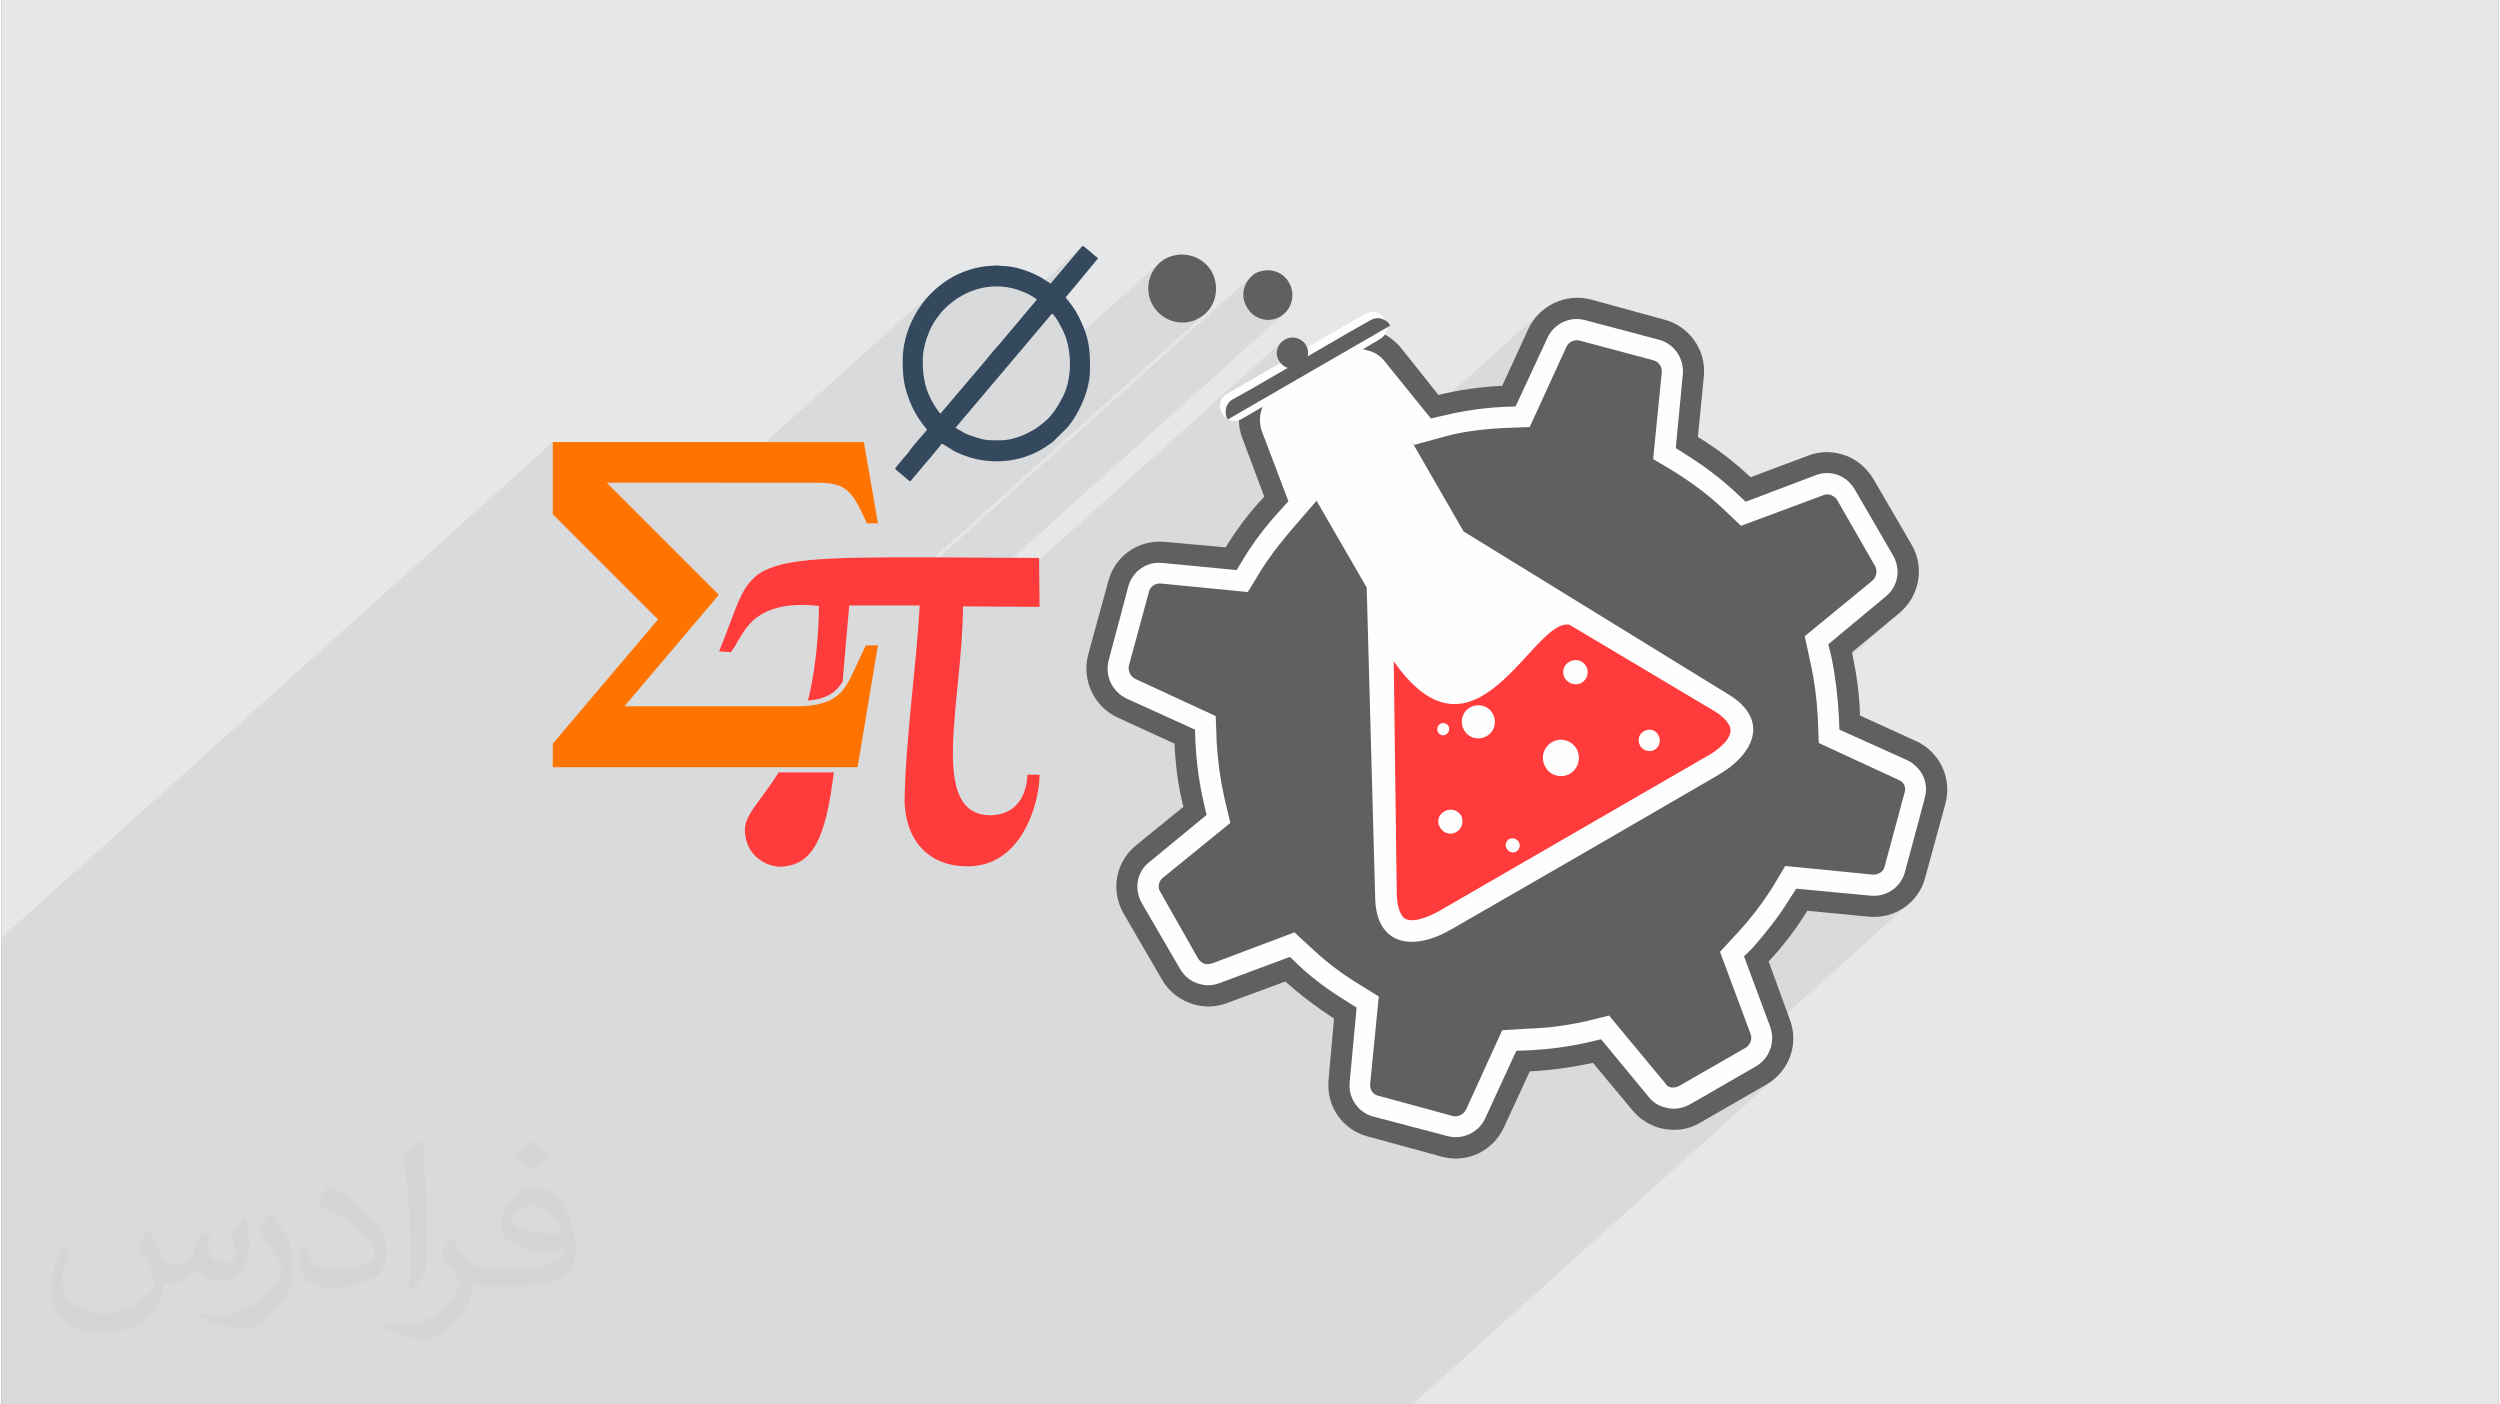
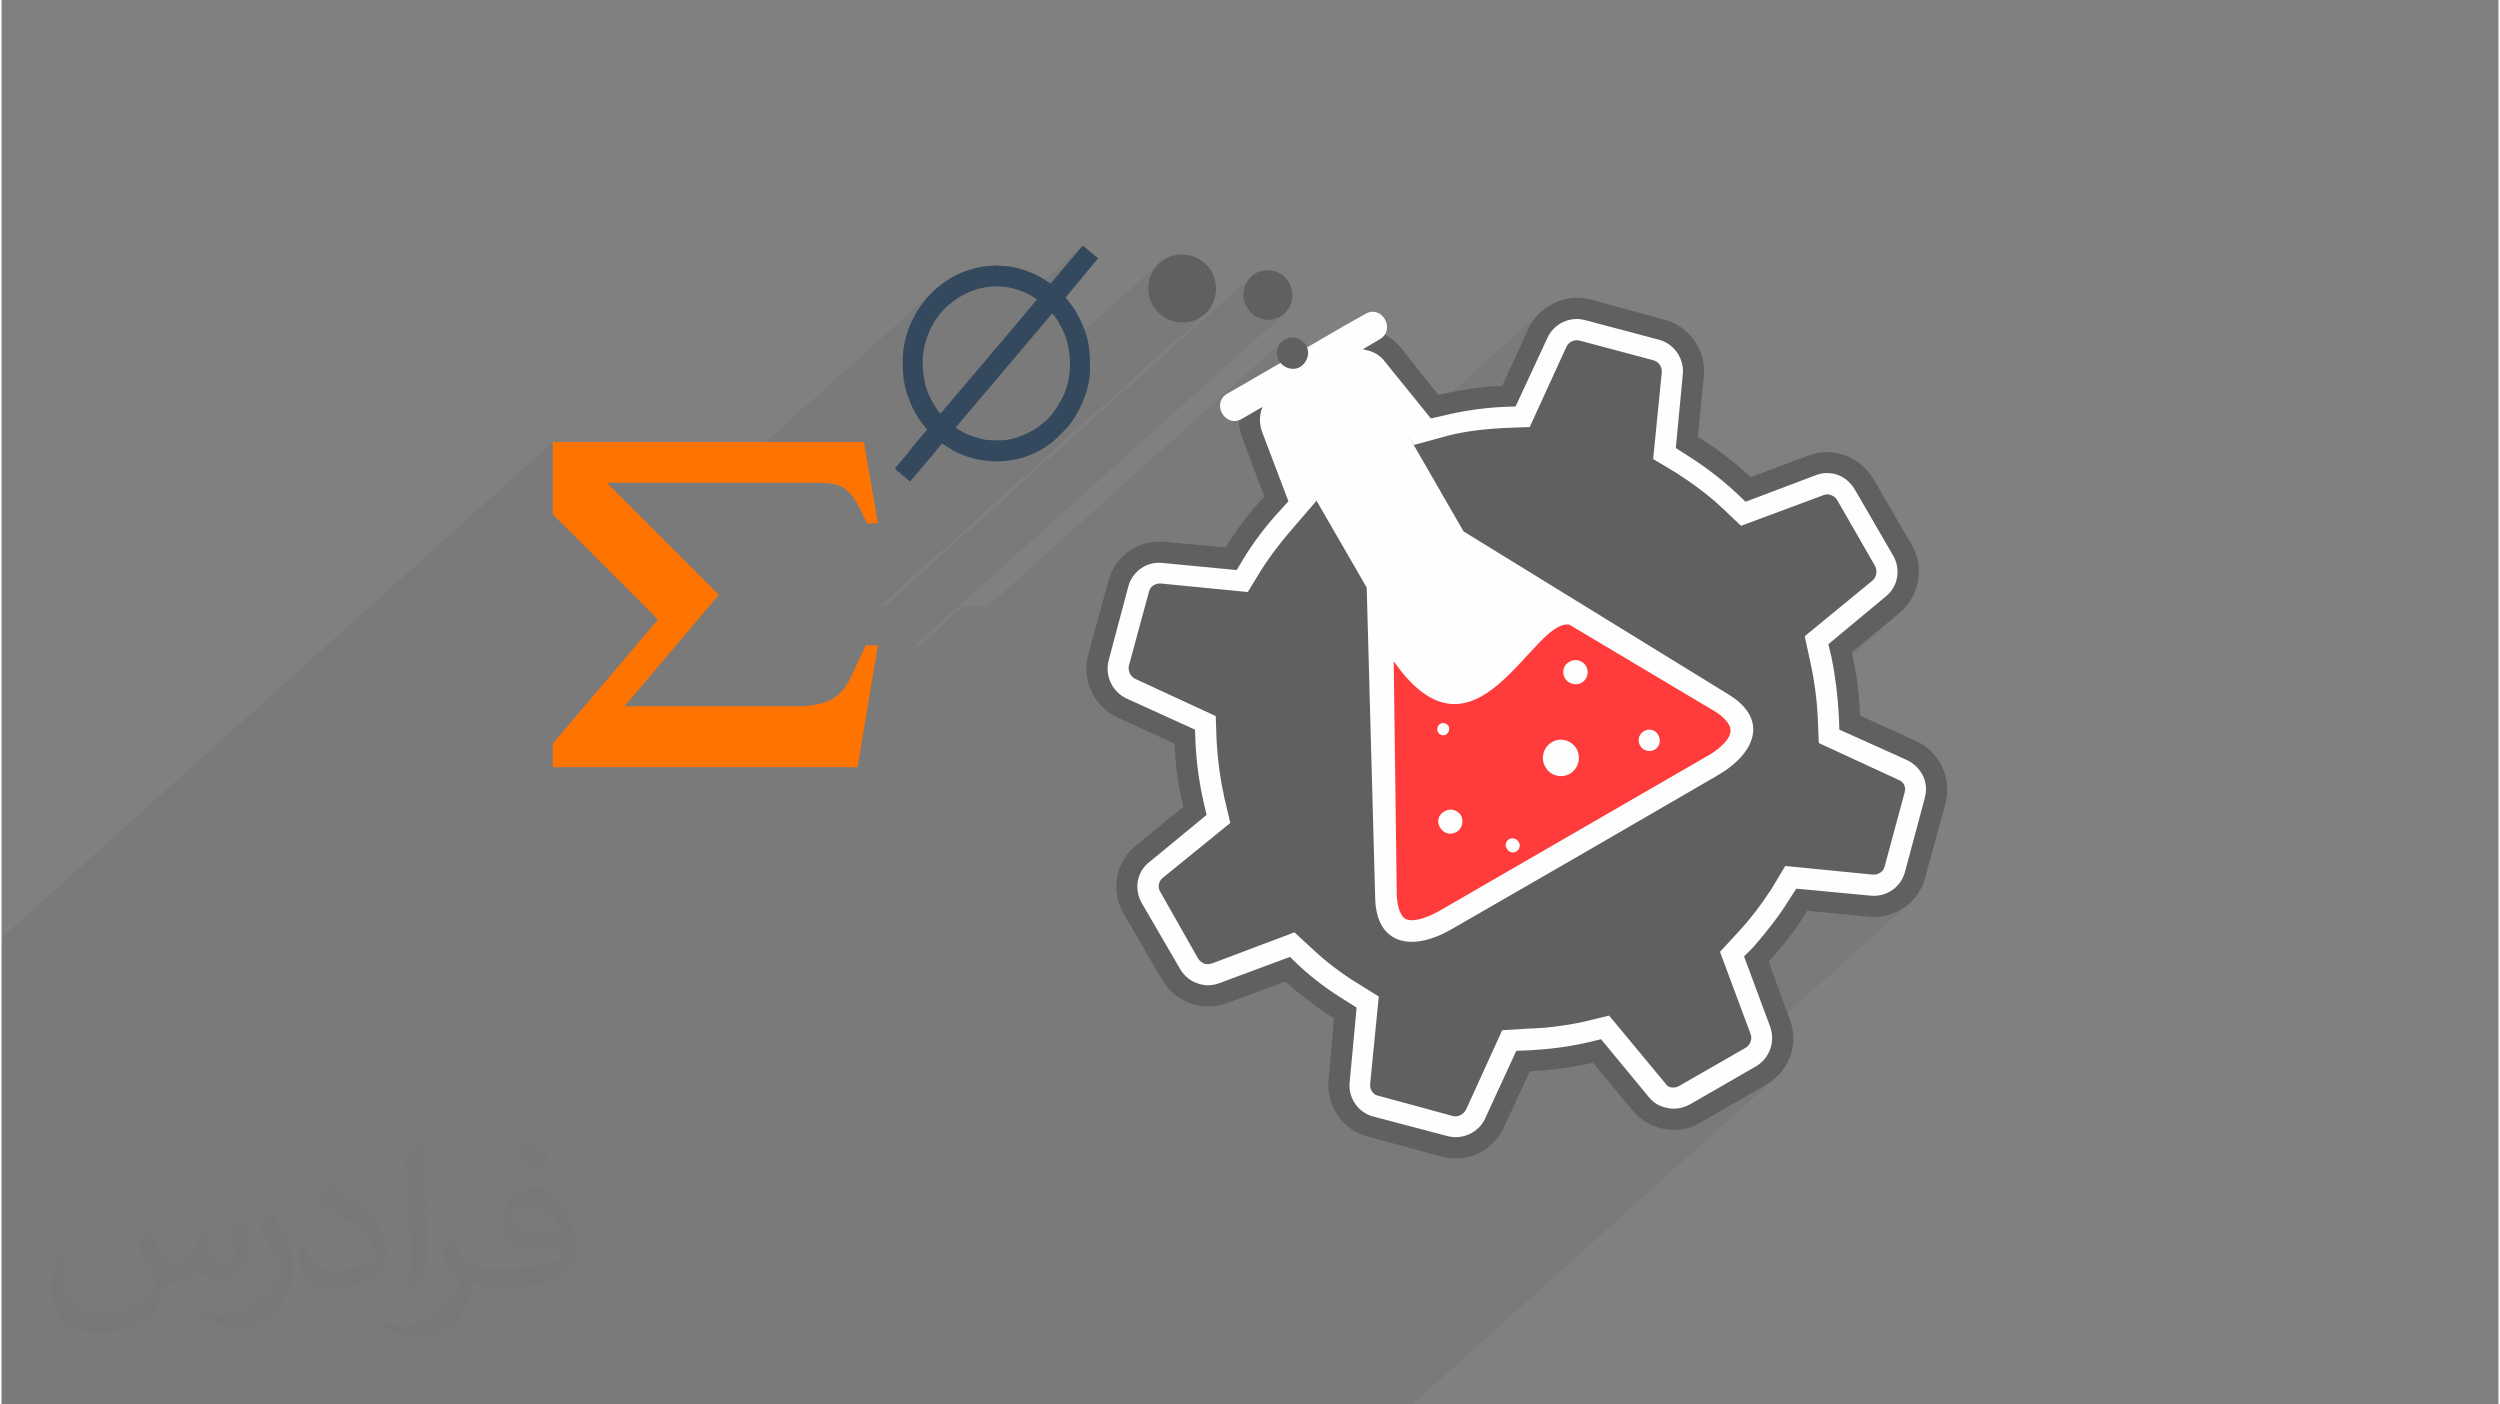
<svg xmlns="http://www.w3.org/2000/svg" xml:space="preserve" width="356px" height="200px" version="1.0" shape-rendering="geometricPrecision" text-rendering="geometricPrecision" image-rendering="optimizeQuality" fill-rule="evenodd" clip-rule="evenodd" viewBox="0 0 35600 20025">
  <rect x="0" y="0" width="35600" height="20025" fill="#808080" stroke="none" />
  <g id="Layer_x0020_1">
    <g id="_1371995351088">
-       <path fill="#E6E7E8" d="M0 0l35600 0 0 20025 -35600 0 0 -20025z" />
      <path fill="#373435" fill-opacity="0.031" d="M2102 17538c67,103 111,202 155,311 31,64 48,183 198,183 44,0 107,-14 163,-45 63,-33 111,-82 135,-159l61 -201 145 -72 10 10c-19,76 -24,148 -24,206 0,169 145,233 262,233 68,0 128,-33 128,-95 0,-81 -34,-216 -78,-338 68,-68 136,-136 214,-191l12 6c34,144 53,286 53,381 0,92 -41,195 -75,263 -70,132 -194,237 -344,237 -114,0 -240,-57 -327,-163l-5 0c-83,101 -209,194 -412,194l-63 0c-10,134 -39,229 -82,313 -122,237 -480,404 -817,404 -470,0 -705,-272 -705,-632 0,-223 72,-431 184,-577l92 37c-70,134 -116,261 -116,385 0,338 274,499 591,499 293,0 657,-188 722,-404 -24,-237 -114,-348 -250,-565 42,-72 95,-144 160,-220l13 0 0 0zm5414 -1273c99,62 196,136 290,221 -53,74 -118,142 -201,201 -94,-76 -189,-142 -286,-212 66,-74 131,-146 197,-210zm51 925c-160,0 -291,105 -291,183 0,167 320,219 702,217 -48,-196 -215,-400 -411,-400zm-359 894c208,0 390,-6 528,-41 155,-39 286,-118 286,-171 0,-15 0,-31 -5,-46 -87,9 -186,9 -274,9 -281,0 -496,-64 -581,-223 -22,-43 -36,-93 -36,-148 0,-153 65,-303 181,-406 97,-84 204,-138 313,-138 196,0 354,159 463,408 60,136 101,292 101,490 0,132 -36,243 -118,326 -153,148 -434,204 -865,204l-197 0 0 0 -51 0c-106,0 -184,-19 -244,-66l-10 0c2,24 5,49 5,72 0,97 -32,220 -97,319 -192,286 -400,410 -579,410 -182,0 -405,-70 -606,-161l36 -70c66,27 155,45 279,45 325,0 751,-313 804,-617 -12,-25 -33,-58 -65,-93 -94,-113 -155,-208 -211,-307 49,-95 92,-171 134,-239l16 -2c139,282 265,445 546,445l43 0 0 0 204 0 0 0zm-1406 299c24,-130 26,-276 26,-412l0 -202c0,-377 -48,-925 -87,-1281 68,-75 163,-161 238,-219l21 6c51,449 64,971 64,1450 0,126 -5,250 -17,340 -8,114 -73,200 -214,332l-31 -14 0 0zm-1447 -596c7,177 94,317 397,317 189,0 349,-49 526,-133 31,-15 48,-33 48,-50 0,-111 -84,-257 -228,-391 -138,-126 -322,-237 -494,-311 -58,-25 -77,-52 -77,-76 0,-52 68,-159 123,-235l20 -2c196,103 416,255 579,426 148,157 240,315 240,488 0,128 -39,250 -102,361 -216,109 -446,191 -674,191 -276,0 -465,-129 -465,-434 0,-33 0,-85 12,-151l95 0 0 0zm-500 -502l172 278c63,103 121,214 121,391l0 227c0,183 -117,379 -306,572 -147,132 -278,188 -399,188 -180,0 -386,-56 -623,-159l26 -70c76,21 163,37 270,37 341,-2 690,-251 850,-556 19,-35 27,-68 27,-91 0,-35 -20,-74 -34,-109 -87,-165 -184,-315 -291,-453 56,-88 111,-173 172,-257l15 2 0 0z" />
      <path fill="#373435" fill-opacity="0.078" d="M0 19893l0 -111 0 -8 0 -269 0 -113 0 -134 0 -135 0 0 0 -279 0 -143 0 -50 0 -35 0 -17 0 -38 0 -46 0 -2 0 -24 0 0 0 -2 0 -100 0 -2 0 -75 0 -80 0 -91 0 -20 0 -32 0 -10 0 -49 0 -15 0 -5 0 -10 0 -50 0 -2 0 -8 0 -50 0 -39 0 -55 0 -86 0 -10 0 -26 0 -124 0 -47 0 -14 0 -92 0 -20 0 -4 0 -31 0 -66 0 -23 0 -554 0 -199 0 -396 0 -1457 0 -245 0 -1028 7859 -7069 0 1028 129 129 641 -577 1619 0 3036 -2730 -107 114 -95 127 -80 137 -66 145 -48 151 -18 94 572 -515 120 -104 129 -85 138 -66 144 -44 148 -22 151 2 151 26 151 51 33 15 26 12 13 6 754 -679 -3 4 -4 4 -4 4 -4 6 -395 468 -7 7 -5 4 -3 4 -3 3 -2 4 -3 4 -3 6 -4 8 -227 205 2 1 28 19 -513 611 -6 6 -5 6 -5 6 -5 6 -5 6 -5 6 -5 6 -5 5 -36 40 -38 44 -38 46 -40 48 -39 47 -39 47 -37 45 -36 41 -520 612 -217 196 1 1 2 3 1793 -1612 7 -6 8 -6 21 19 24 30 25 38 25 43 24 44 22 42 19 38 13 30 36 101 15 65 1304 -1173 -63 70 -48 81 -32 88 -15 92 3 94 22 93 41 89 57 78 70 65 80 49 87 33 90 16 93 -2 92 -21 89 -40 81 -56 -4618 4154 67 0 5215 -4691 -46 53 -34 58 -23 63 -11 65 2 66 16 66 30 63 40 60 50 49 58 37 63 25 66 13 68 -1 68 -15 66 -30 57 -43 -5239 4712 -5 59 663 -596 350 2 4202 -3780 -30 31 -24 36 -16 39 -8 42 1 43 10 42 19 41 27 38 33 31 37 23 40 16 43 8 43 0 43 -9 41 -19 35 -28 -496 446 1742 -1006 -347 311 198 -117 68 -60 -245 220 27 6 35 12 34 15 31 17 30 19 28 21 25 24 23 26 622 769 1593 -1433 -86 102 -69 118 -251 547 616 -554 61 -52 69 -40 75 -28 78 -15 81 0 80 14 1052 279 79 28 71 42 62 53 51 62 40 70 27 76 14 80 -1 83 -100 1051 157 101 94 60 92 62 90 64 89 66 87 68 85 70 84 72 81 74 136 129 1001 -379 35 -12 35 -9 35 -6 35 -3 35 0 34 3 36 5 35 7 44 15 42 19 38 23 36 27 34 29 30 33 28 37 26 39 544 938 36 77 21 78 7 80 -7 79 -21 76 -34 72 -48 66 -60 58 -806 725 32 133 21 105 11 67 261 -235 674 -558 -928 834 16 104 15 106 12 106 10 106 9 105 6 106 7 193 850 383 245 -220 0 0 0 1 0 0 -244 219 115 52 0 0 73 43 63 53 52 61 39 69 27 74 14 77 -1 80 -16 81 0 7 -280 1044 -28 79 -41 72 -52 61 -471 424 71 7 138 1 132 -22 125 -45 114 -65 101 -83 -2006 1805 15 57 7 82 -7 80 -20 78 -33 72 -45 67 -57 58 -1027 924 31 -9 70 -29 66 -36 943 -544 112 -79 -5162 4643 -24 0 -338 0 -85 0 -408 0 -2 0 -32 0 -10 0 -5 0 -325 0 -16 0 -62 0 -35 0 -80 0 -61 0 -38 0 -236 0 -81 0 -358 0 -108 0 -8 0 -62 0 -14 0 -242 0 -73 0 -138 0 -155 0 -164 0 -60 0 -112 0 -1 0 -1 0 -27 0 -82 0 -53 0 -18 0 -94 0 -14 0 -270 0 -109 0 -125 0 -180 0 -304 0 -44 0 -177 0 -47 0 -494 0 -202 0 -29 0 -21 0 -31 0 -30 0 -193 0 -155 0 -26 0 -23 0 -39 0 -175 0 -45 0 -158 0 -85 0 -19 0 -318 0 -25 0 -29 0 -131 0 -128 0 -47 0 -89 0 -1 0 -6 0 -25 0 -32 0 -36 0 -113 0 0 0 -2 0 -159 0 -57 0 -256 0 -134 0 -80 0 -170 0 -68 0 0 0 -7 0 -2 0 -37 0 -47 0 -42 0 -72 0 -229 0 -8 0 -26 0 -30 0 -13 0 -145 0 -66 0 -220 0 -75 0 -5 0 -9 0 -17 0 -250 0 -28 0 -10 0 -91 0 -189 0 -11 0 -51 0 -38 0 -8 0 -4 0 -37 0 -32 0 -85 0 -1 0 -536 0 -5 0 -201 0 -26 0 -146 0 -97 0 -309 0 -102 0 -78 0 -14 0 -139 0 -233 0 -37 0 -31 0 -126 0 -265 0 -65 0 -496 0 -66 0 -234 0 -117 0 -104 0 -46 0 -481 0 -178 0 -11 0 -34 0 -18 0 -139 0 -139 0 -35 0 -135 0 -51 0 -61 0 -77 0 -1 0 -139 0 -17 0 -12 0 -56 0 -22 0 -12 0 -120 0 -87 0 -39 0 -20 0 -498 0 -252 0 -5 0 -130 0 -43 0 -134 0 -83 0 -65 0 -166 0 -194 0 -29 0 -1 0 -11 0 -19 0 -31 0 -6 0 -30 0 -91 0 -27 0 -6 0 -88 0 -85 0 -207 0 0 0 -8 0 -39 0 -13 0 -2 0 -27 0 -4 0 -10 0 -192 0 -166 0 -35 0 -20 0 -33 0 -65 0 -99 0 -41 0 -349 0 -4 0 -59 0 -10 0 -5 0 -303 0 -109 0 -6 0 0 0 0 0 -95 0 -43 0 -71 0 -14 0 -52 0 -290 0 0 -54 0 -61 0 -17zm17876 -15996l0 0zm1352 832l0 0zm-931 114l0 0zm-1710 -1151l0 0zm1710 1151l0 0zm-1710 -1151l0 0z" />
      <path fill="#606062" d="M27298 10567l-801 -365c-7,-308 -50,-608 -115,-901l674 -558c292,-244 365,-652 179,-974l-545 -937c-108,-179 -272,-309 -465,-358 -157,-43 -315,-36 -465,22l-823 308c-228,-215 -480,-409 -751,-574l85 -865c37,-372 -206,-715 -565,-808l-1051 -288c-359,-91 -730,88 -888,423l-371 809c-308,14 -609,57 -909,130l-543 -682c-108,-121 -245,-213 -394,-249 -201,-50 -409,-30 -581,78l-944 537c-328,193 -465,580 -335,930l314 837c-214,223 -394,466 -551,722l-866 -78c-379,-35 -715,200 -809,566l-286 1045c-92,356 79,736 423,895l809 371c13,300 49,600 127,900l-679 552c-286,236 -365,643 -172,974l544 936c102,179 266,301 459,357 157,44 315,37 465,-19l836 -309c215,193 452,372 694,529l-78 873c-35,379 201,716 564,809l1047 286c363,100 735,-79 892,-423l366 -793c309,-14 608,-58 901,-121l565 679c102,122 237,208 388,250 199,51 407,29 580,-78l943 -544c323,-187 466,-581 328,-931l-299 -822c208,-222 394,-466 551,-723l873 85c372,37 716,-199 808,-558l287 -1050c100,-366 -79,-738 -416,-896l0 0 0 1 0 0z" />
      <path fill="#FEFEFE" d="M27169 10838l-966 -435 -7 -193c-15,-281 -49,-566 -107,-846l-43 -179 817 -679c179,-144 220,-387 106,-586l-544 -938c-64,-108 -156,-186 -278,-222 -94,-22 -186,-22 -280,15l-1001 379 -136 -129c-214,-200 -451,-379 -702,-536l-157 -101 100 -1051c22,-222 -121,-437 -343,-494l-1052 -279c-214,-58 -444,49 -537,257l-452 974 -186 7c-285,15 -564,56 -836,122l-186 42 -672 -830c-58,-71 -144,-122 -243,-143 -116,-37 -236,-22 -344,43l-944 544c-200,114 -280,351 -208,565l380 1002 -123 136c-199,215 -371,443 -515,679l-100 166 -1052 -101c-229,-29 -436,121 -493,336l-280 1052c-56,222 50,444 252,543l979 445 7 185c14,287 51,565 115,845l43 186 -816 672c-179,136 -222,387 -107,586l545 938c63,108 164,186 278,214 94,30 193,22 286,-13l1002 -373 136 130c200,185 421,349 657,493l158 100 -99 1066c-22,223 121,430 335,487l1060 279c214,57 444,-50 536,-250l445 -966 185 -7c287,-15 565,-51 845,-115l178 -43 680 823c63,78 143,129 236,150 121,36 243,14 350,-43l944 -544c194,-114 279,-351 201,-566l-372 -1001 129 -128c186,-215 365,-438 514,-680l102 -158 1059 100c227,22 435,-120 492,-343l280 -1044 0 -7c64,-215 -43,-438 -251,-538l0 0 0 0 0 0z" />
      <path fill="#606062" d="M27042 11117l-1132 -523 -15 -371c-14,-265 -49,-529 -107,-787l-79 -365 967 -794c57,-50 72,-136 36,-207l-543 -945c-22,-37 -58,-57 -101,-72 -29,-6 -64,-6 -92,7l-1175 437 -272 -258c-199,-186 -422,-350 -658,-501l-323 -193 123 -1238c7,-77 -43,-150 -123,-171l-1044 -279c-78,-21 -157,14 -192,86l-524 1145 -371 14c-265,15 -529,43 -786,107l-494 135 -666 -1015c-15,-29 -50,-42 -79,-51 -43,-6 -78,-6 -122,15l0 0 -951 551c-65,36 -93,122 -65,193l495 1102 -302 350c-177,202 -341,409 -486,637l-193 315 -1238 -121c-79,-8 -158,43 -172,121l-286 1053c-13,78 22,149 93,186l1146 530 13 363c15,265 50,529 107,788l88 372 -968 787c-56,49 -71,137 -28,200l536 945c29,43 58,65 101,79 35,7 63,0 100,-8l1173 -443 279 257c186,173 394,330 615,466l309 192 -123 1246c-7,85 43,157 123,171l1052 286c78,22 157,-22 193,-92l515 -1131 372 -22c264,-7 529,-42 794,-99l358 -87 802 967c13,29 49,50 78,57 43,6 86,0 121,-22l945 -543c64,-37 99,-123 72,-194l-437 -1174 250 -271c179,-193 344,-408 487,-630l193 -323 1246 123c78,7 157,-43 171,-115l286 -1059 0 0c22,-78 -14,-150 -92,-179l0 0 0 0 0 0z" />
      <path fill="#FEFEFE" d="M19364 5007l1481 2570 3777 2324c566,343 408,830 -165,1160l-1888 1095 -1896 1093c-572,331 -1073,215 -1088,-442l-121 -4430 -1488 -2575 1388 -795 0 0 0 0 0 0z" />
      <path fill="#FF3B3B" d="M19893 12785c7,86 29,257 121,315 130,71 394,-58 502,-122l3785 -2188c115,-59 350,-223 350,-372 7,-102 -128,-216 -208,-266l-2089 -1245c-522,-100 -1337,2189 -2505,521l44 3357 0 0 0 0 0 0z" />
-       <path fill="#FEFEFE" d="M20937 10087c108,-63 259,-29 322,86 65,115 29,257 -85,323 -114,64 -259,28 -322,-88 -65,-113 -28,-256 85,-321l0 0 0 0z" />
      <path fill="#FEFEFE" d="M20572 11569c79,-51 186,-22 237,57 43,85 15,192 -65,236 -85,50 -186,21 -235,-66 -51,-77 -22,-184 63,-227l0 0z" />
      <path fill="#FEFEFE" d="M22354 9436c87,-50 186,-21 236,58 50,85 22,193 -64,242 -78,44 -186,15 -235,-63 -51,-87 -22,-194 63,-237z" />
      <path fill="#FEFEFE" d="M20959 9100c58,-36 136,-14 171,51 37,56 15,135 -50,171 -57,29 -136,15 -171,-51 -35,-57 -15,-135 50,-171z" />
      <path fill="#FEFEFE" d="M23420 10423c72,-42 165,-15 201,58 43,72 22,164 -51,208 -71,42 -171,13 -208,-58 -41,-71 -22,-165 58,-208l0 0 0 0z" />
      <path fill="#FEFEFE" d="M21496 11963c50,-22 106,-8 135,41 29,44 15,108 -34,137 -51,30 -108,8 -137,-43 -29,-43 -15,-100 35,-135l1 0z" />
      <path fill="#FEFEFE" d="M22104 10582c122,-73 278,-29 351,92 71,128 27,286 -93,358 -122,70 -286,29 -352,-100 -70,-123 -28,-280 95,-350l0 0 -1 0z" />
-       <path fill="#606062" d="M17876 3897c179,-92 385,-34 479,130 100,172 44,386 -123,487 -171,99 -385,36 -479,-138 -99,-164 -41,-371 123,-479l0 0z" />
+       <path fill="#606062" d="M17876 3897c179,-92 385,-34 479,130 100,172 44,386 -123,487 -171,99 -385,36 -479,-138 -99,-164 -41,-371 123,-479z" />
      <path fill="#FEFEFE" d="M17768 5445l-286 164c-244,135 -36,501 201,364l293 -171 1387 -795 288 -171c235,-136 27,-501 -208,-359l-294 165 -1381 803 0 0 0 0z" />
-       <path fill="#606062" d="M19228 4729l293 -166c101,-57 222,-20 279,79l-2318 1339 0 0c-58,-101 -29,-230 71,-287l294 -164 1381 -801 0 0 0 0z" />
      <path fill="#606062" d="M18297 4843c102,-65 244,-22 301,79 65,107 21,242 -79,308 -107,63 -243,20 -307,-88 -65,-106 -21,-242 85,-299l0 0 0 0z" />
      <path fill="#606062" d="M16587 3692c235,-130 529,-51 665,176 129,237 59,539 -178,667 -230,135 -523,49 -658,-178 -136,-230 -58,-530 171,-665l0 0 0 0z" />
      <path fill="#FEFEFE" d="M20509 10323c42,-28 92,-13 122,29 20,44 7,93 -37,122 -36,22 -92,7 -114,-37 -22,-34 -7,-92 29,-114z" />
      <path fill="#34495E" d="M14237 6278c-185,0 -214,2 -397,-59 -131,-42 -138,-65 -236,-118 15,-29 19,-25 38,-50l493 -584c8,-11 14,-15 23,-26l776 -919c21,-23 20,-31 46,-49 51,34 145,218 173,284 108,256 109,631 -13,883 -58,119 -160,289 -264,370 -28,22 -44,38 -72,58 -26,20 -49,36 -76,54l-124 66c-116,50 -232,90 -367,90l0 0 0 0zm-851 -381c-21,-15 -77,-102 -94,-131 -118,-195 -158,-377 -158,-619 0,-170 46,-305 97,-428 41,-102 134,-236 211,-313 304,-303 733,-413 1132,-242 98,43 105,49 189,105l-513 611c-15,17 -27,32 -41,47 -93,101 -210,254 -303,358l-520 612 0 0 0 0zm1574 -1853l-143 -90c-138,-79 -368,-161 -538,-162 -43,0 -72,-10 -107,-6 -127,12 -139,1 -296,39 -185,48 -329,118 -474,228 -329,245 -554,666 -554,1088 0,255 23,383 109,599 43,109 103,208 170,300 23,31 47,56 69,88 -21,23 -37,42 -58,67 -19,24 -41,46 -59,69 -46,56 -102,115 -140,174 -10,17 -15,19 -27,34l-115 136c-23,30 -37,41 -58,72 16,25 27,30 49,47l162 137c15,-10 19,-14 32,-30 13,-17 15,-18 27,-33l171 -203c19,-23 40,-45 57,-66l169 -206c24,6 127,77 154,93 50,30 112,56 168,76 410,153 873,93 1217,-164 16,-13 32,-21 47,-34l206 -203c25,-31 47,-59 70,-93 141,-211 251,-478 251,-738 0,-249 -9,-416 -112,-644 -64,-146 -106,-214 -199,-333 -14,-19 -25,-28 -37,-44l464 -560c-46,-30 -176,-154 -219,-177 -14,11 -19,15 -31,31l-395 468c-20,20 -17,14 -30,40l0 0 0 0z" />
-       <path fill="#FF3B3B" d="M10230 9287l167 12c173,-195 240,-772 1258,-659 -9,550 -69,991 -157,1349 155,-14 262,-52 342,-105 64,-44 112,-101 152,-168 28,-326 58,-686 94,-1083l1005 0c-53,934 -199,1867 -216,2781 13,609 383,933 870,937 802,27 1055,-908 1055,-1306l-173 0c-17,328 -175,565 -512,579 -919,12 -413,-1615 -407,-2978l1092 6 -7 -697c-4536,-22 -3961,-111 -4563,1332l0 0 0 0zm1229 853c-85,298 -188,533 -294,726l720 0c30,-262 57,-561 86,-899 -16,13 -32,26 -50,38 -108,74 -252,121 -462,135l0 0zm-380 873c-264,428 -512,619 -478,870 24,288 252,464 499,475 478,-16 650,-420 767,-1345l-788 0 0 0z" />
      <path fill="#FF7300" d="M12121 9629l202 -428 172 0 -290 1738 -4346 0 0 -336 1501 -1771 -1501 -1501 0 -1028 4436 0 200 1159 -156 0 -84 -176c-160,-332 -281,-403 -629,-403l-2997 0 1598 1598 -1346 1589 2455 0c525,0 664,-188 786,-441l-1 0 0 0z" />
    </g>
  </g>
</svg>